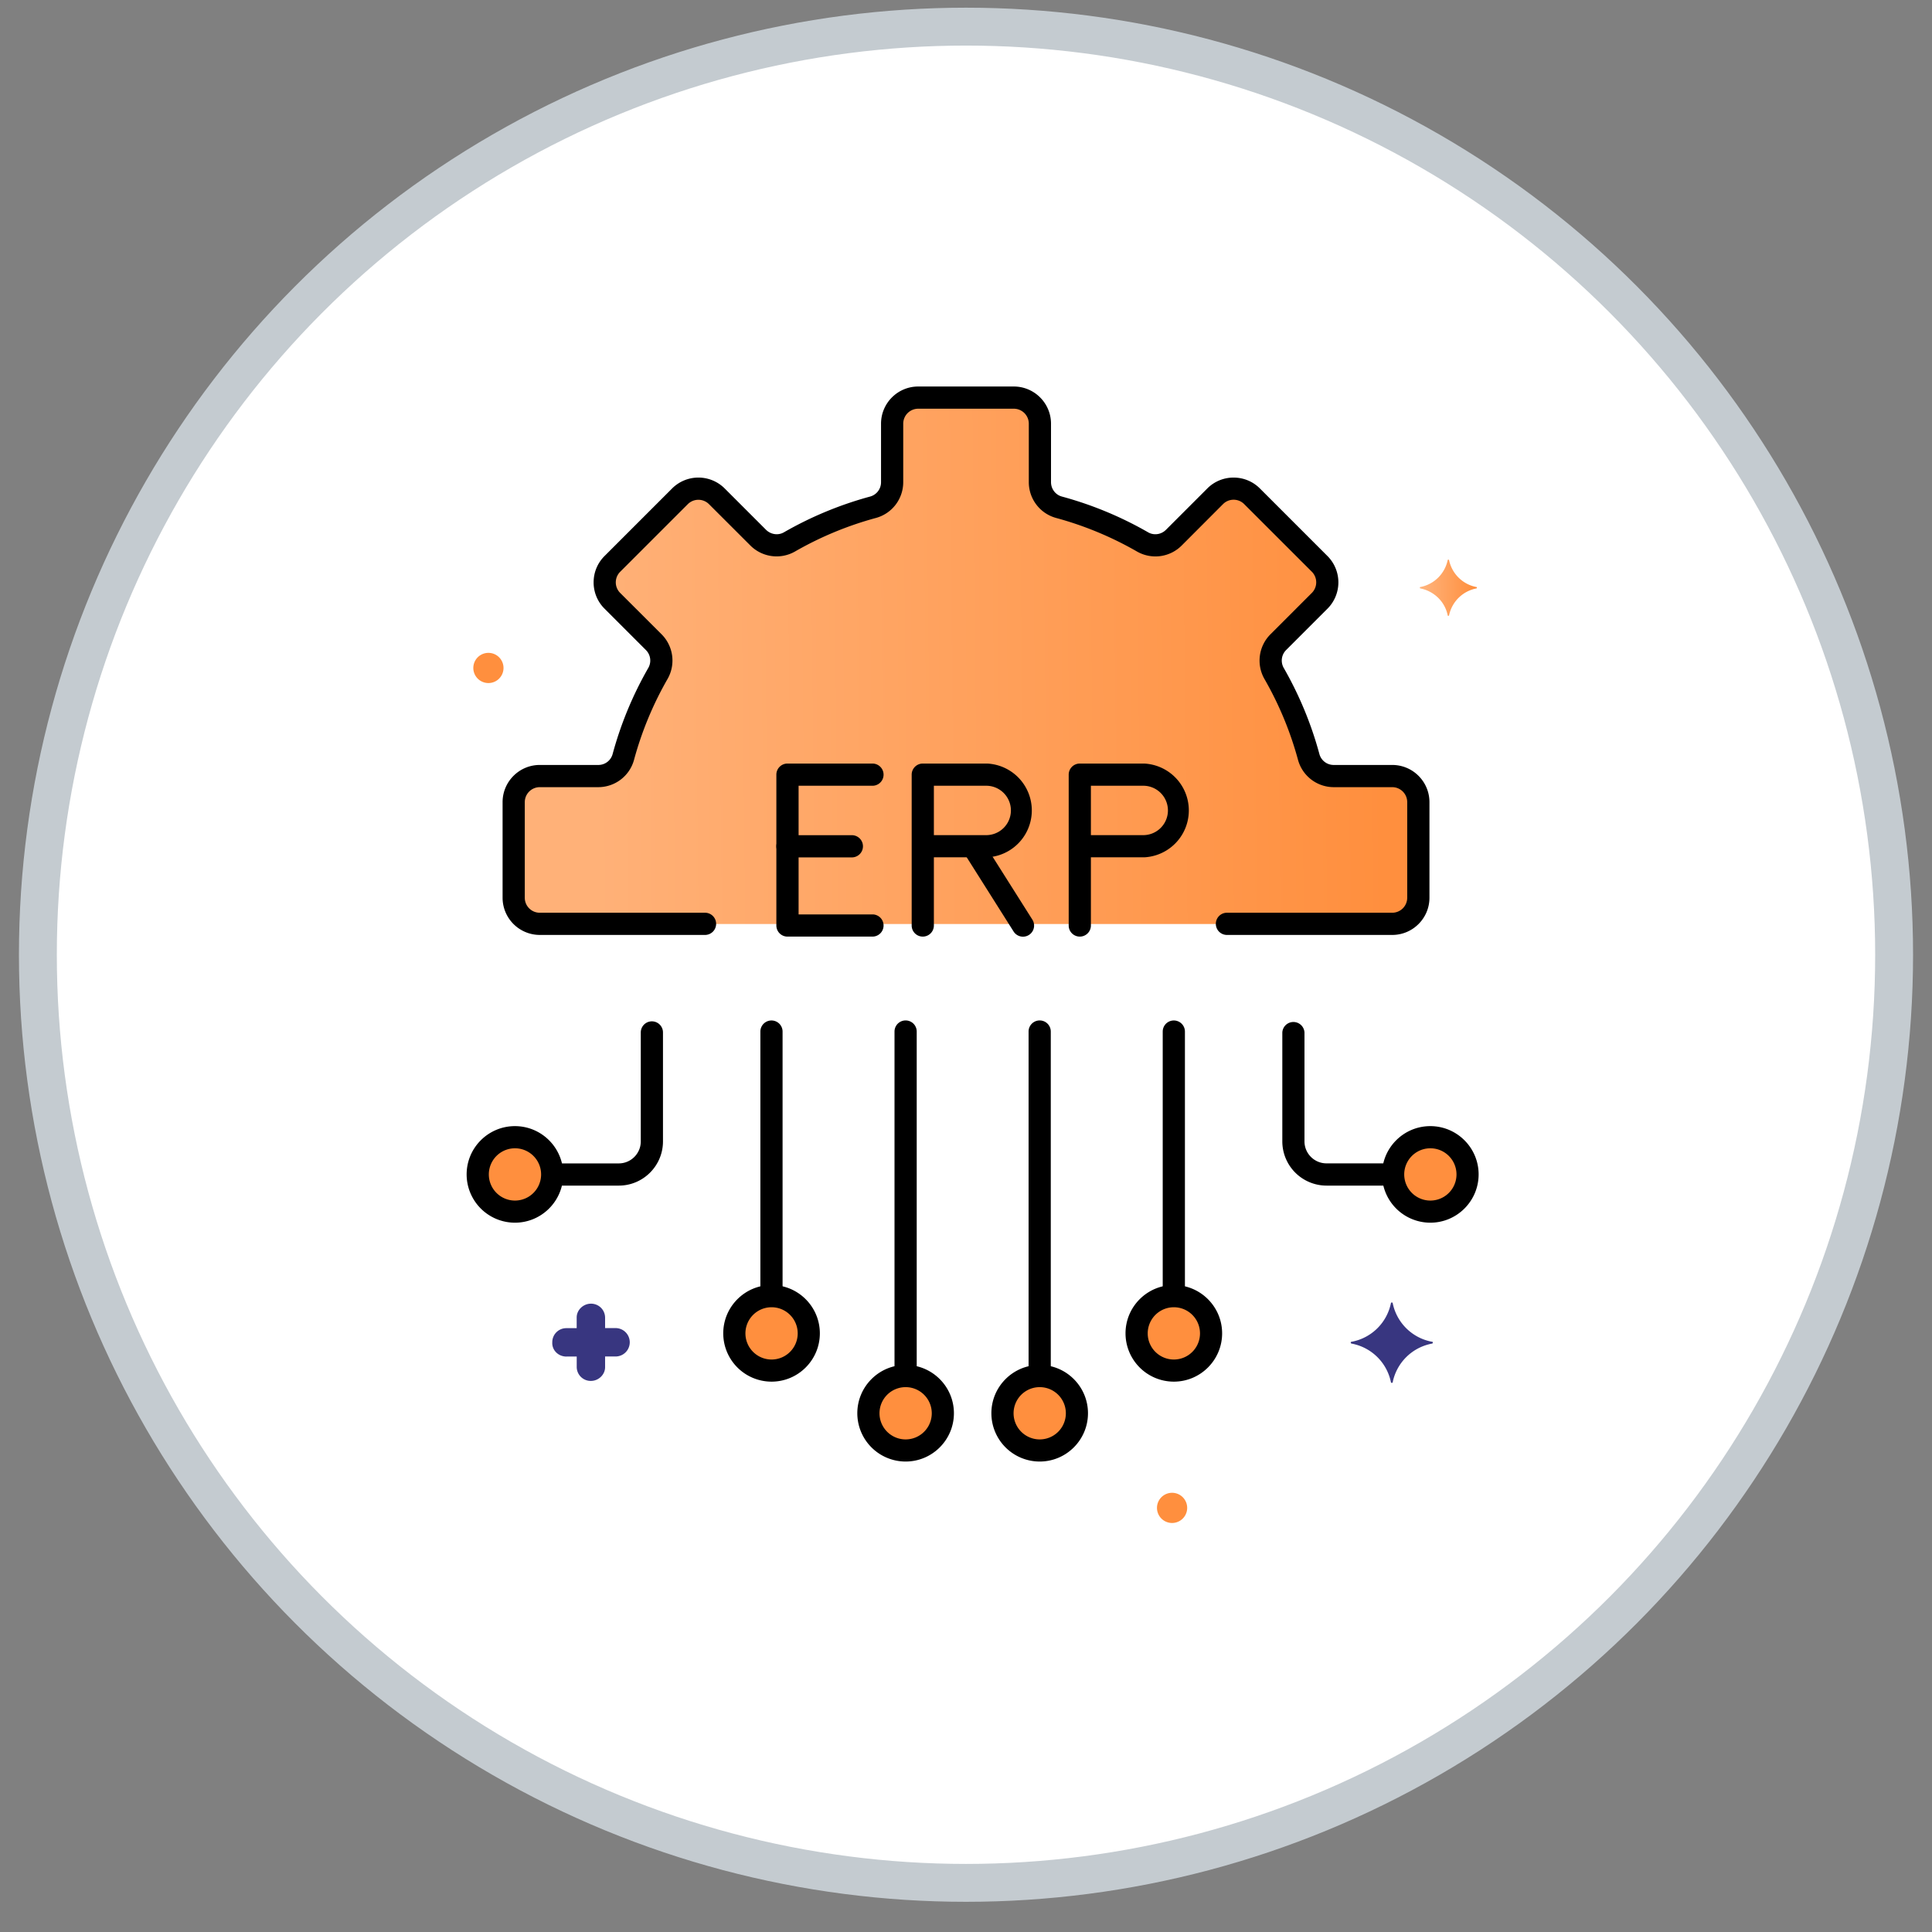
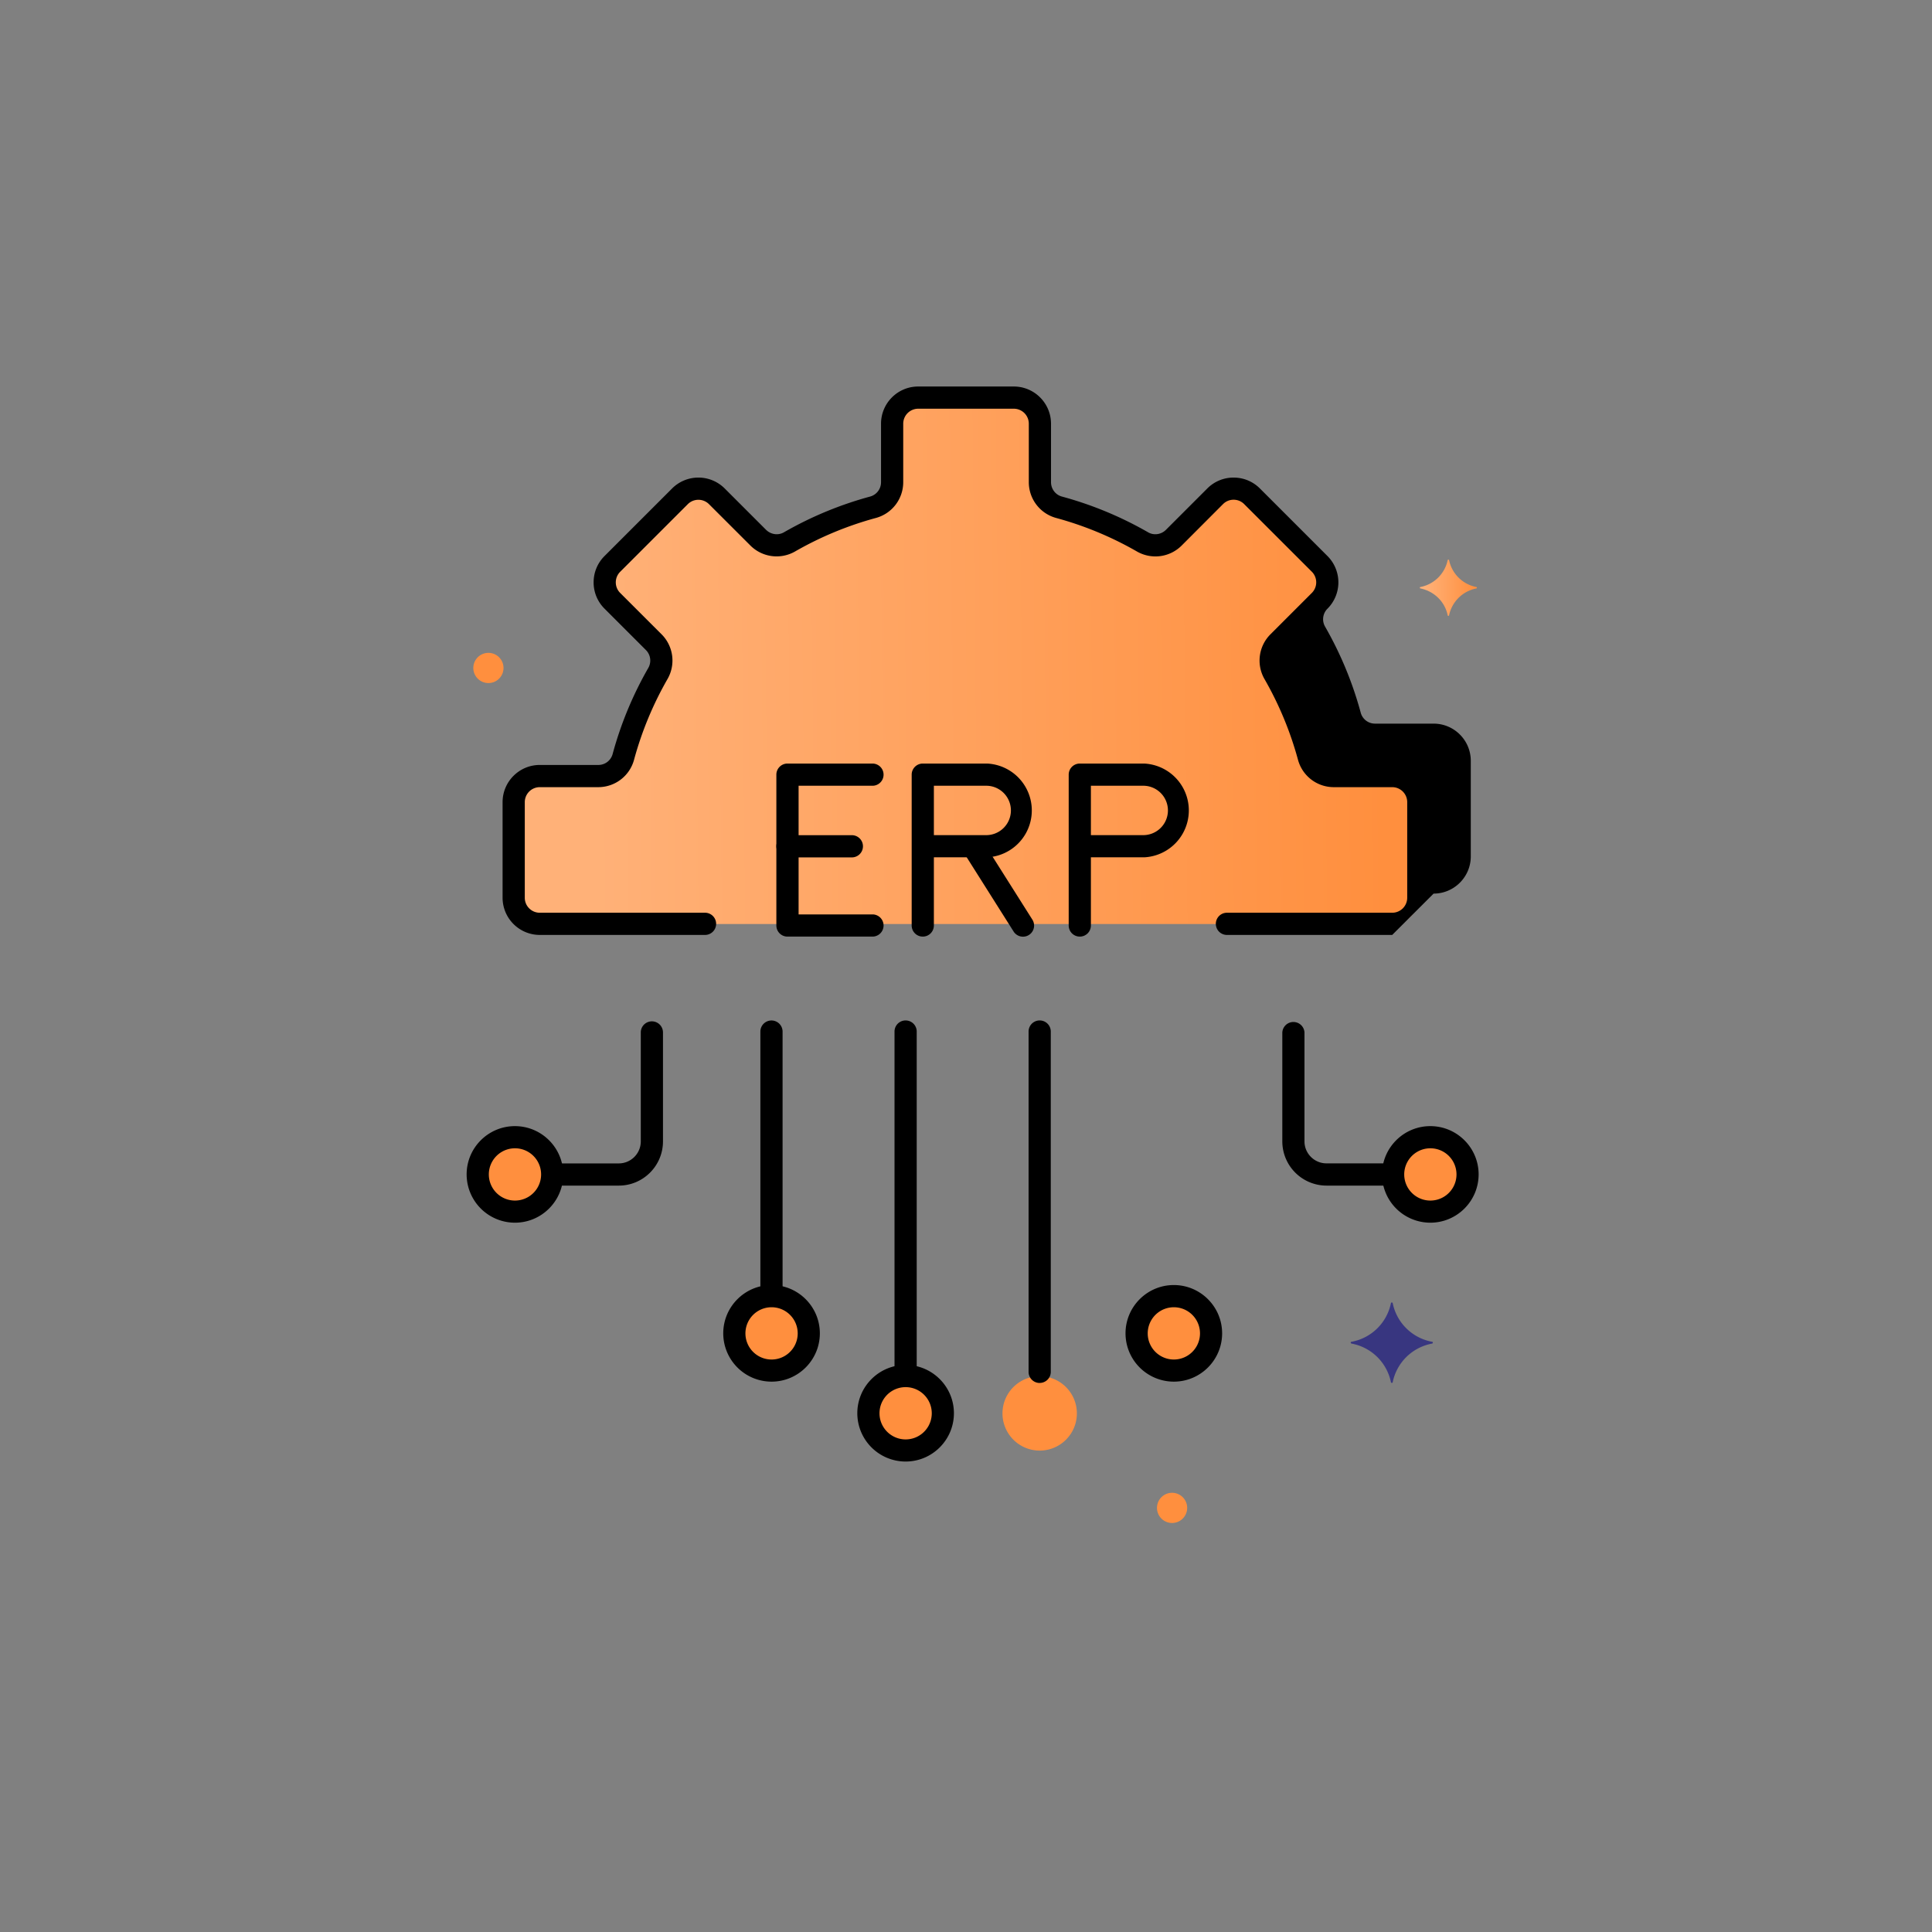
<svg xmlns="http://www.w3.org/2000/svg" width="51" height="51" fill="none">
  <rect width="100%" height="100%" fill="#808080" stroke="none" />
-   <circle cx="25.5" cy="25.203" r="24.5" fill="#fff" stroke="#C4CBD0" />
  <g clip-path="url(#a)">
    <path d="M36.751 20.49H35.21a.684.684 0 01-.663-.501 9.313 9.313 0 00-.916-2.21.685.685 0 01.113-.824l1.092-1.092a.689.689 0 000-.973l-1.785-1.785a.689.689 0 00-.973 0l-1.092 1.091a.685.685 0 01-.824.113 9.317 9.317 0 00-2.21-.915.684.684 0 01-.501-.663V11.19a.689.689 0 00-.689-.689h-2.524a.689.689 0 00-.688.689v1.542a.684.684 0 01-.502.662 9.317 9.317 0 00-2.21.916.685.685 0 01-.824-.113l-1.091-1.09a.688.688 0 00-.974 0l-1.784 1.784a.689.689 0 000 .973l1.091 1.092a.685.685 0 01.113.824 9.317 9.317 0 00-.916 2.21.684.684 0 01-.662.501h-1.543a.689.689 0 00-.688.689v2.524c0 .38.308.688.688.688h22.504c.38 0 .689-.308.689-.688v-2.524a.689.689 0 00-.689-.689z" fill="url(#b)" />
    <path d="M23.906 38.292a.982.982 0 100-1.964.982.982 0 000 1.964zM27.445 38.292a.982.982 0 100-1.964.982.982 0 000 1.964zM30.986 36.183a.982.982 0 100-1.964.982.982 0 000 1.964zM37.757 31.987a.982.982 0 100-1.964.982.982 0 000 1.964zM20.367 36.183a.982.982 0 100-1.964.982.982 0 000 1.964zM13.593 31.987a.982.982 0 100-1.963.982.982 0 000 1.963z" fill="#FF8F3E" />
    <path d="M38.977 15.497a.914.914 0 01-.726-.715c0-.011-.035-.011-.035 0a.914.914 0 01-.727.715c-.011 0-.011.024 0 .035.364.07.657.352.727.715 0 .012.035.012.035 0a.914.914 0 01.727-.715c.011-.011.011-.035 0-.035z" fill="url(#c)" />
-     <path d="M14.954 35.809h.27v.27a.37.37 0 00.374.374c.2 0 .375-.164.375-.363V35.808h.27a.375.375 0 00.012-.75H15.973v-.269a.37.37 0 00-.375-.375c-.199 0-.375.164-.375.363V35.06h-.27a.37.37 0 00-.374.375c-.012.199.152.375.375.375-.012 0-.012 0 0 0z" fill="#383680" />
    <path d="M30.94 40.203a.398.398 0 100-.797.398.398 0 000 .797zM12.893 18.031a.398.398 0 100-.797.398.398 0 000 .797z" fill="#FF8F3E" />
    <path d="M35.674 35.42a1.3 1.3 0 001.043-1.02c0-.023.047-.023.047 0a1.3 1.3 0 001.043 1.02c.023 0 .023.035 0 .047a1.3 1.3 0 00-1.043 1.02c0 .023-.047.023-.047 0a1.3 1.3 0 00-1.043-1.02c-.024-.012-.024-.047 0-.047z" fill="#383680" />
    <path d="M23.031 24.724h-2.244a.293.293 0 01-.293-.293v-3.982c0-.162.131-.293.293-.293h2.244a.293.293 0 010 .586h-1.95v3.396h1.95a.293.293 0 110 .586z" fill="#000" />
    <path d="M22.487 22.633h-1.7a.293.293 0 110-.586h1.7a.293.293 0 110 .586zM28.504 24.724a.293.293 0 01-.293-.293v-3.982c0-.162.131-.293.293-.293h1.7a1.239 1.239 0 010 2.475h-1.407v1.8a.293.293 0 01-.293.293zm.293-2.679h1.407a.652.652 0 000-1.303h-1.407v1.303zM24.36 24.724a.293.293 0 01-.294-.293v-3.982c0-.162.132-.293.293-.293h1.7a1.239 1.239 0 010 2.475h-1.407v1.8a.293.293 0 01-.293.293zm.292-2.679h1.407a.652.652 0 000-1.303h-1.407v1.303z" fill="#000" />
    <path d="M27.004 24.726a.293.293 0 01-.248-.137l-1.322-2.093a.293.293 0 01.495-.313l1.323 2.093a.293.293 0 01-.248.45z" fill="#000" />
-     <path d="M36.751 24.68h-4.363a.293.293 0 010-.586h4.363a.396.396 0 00.396-.395v-2.524a.396.396 0 00-.396-.396H35.21a.978.978 0 01-.945-.718 9.033 9.033 0 00-.888-2.14.979.979 0 01.16-1.177l1.092-1.092a.396.396 0 000-.56l-1.785-1.784a.394.394 0 00-.56 0l-1.09 1.092a.979.979 0 01-1.178.16 9.033 9.033 0 00-2.14-.888.978.978 0 01-.718-.945v-1.542a.396.396 0 00-.396-.396h-2.524a.396.396 0 00-.395.396v1.542a.978.978 0 01-.718.945 9.03 9.03 0 00-2.14.887.979.979 0 01-1.178-.16l-1.091-1.09a.396.396 0 00-.56 0l-1.784 1.784a.394.394 0 000 .56l1.091 1.09a.979.979 0 01.16 1.178 9.032 9.032 0 00-.887 2.14.978.978 0 01-.945.718h-1.543a.396.396 0 00-.395.396v2.524c0 .218.177.395.395.395h4.363a.293.293 0 010 .586h-4.363a.983.983 0 01-.981-.981v-2.524c0-.541.44-.982.981-.982h1.543a.39.39 0 00.38-.285 9.61 9.61 0 01.944-2.279.392.392 0 00-.066-.471l-1.091-1.091a.975.975 0 01-.288-.694c0-.262.102-.509.287-.694l1.785-1.785a.982.982 0 011.388 0l1.091 1.091c.127.126.32.154.472.067a9.618 9.618 0 012.279-.945.391.391 0 00.285-.38v-1.542c0-.542.44-.982.981-.982h2.524c.541 0 .982.44.982.982v1.542c0 .178.117.334.285.38a9.614 9.614 0 012.279.945c.151.087.345.06.471-.067l1.091-1.091a.975.975 0 01.694-.287c.262 0 .509.102.694.287l1.785 1.785a.983.983 0 010 1.388l-1.091 1.091a.392.392 0 00-.066.471c.411.716.729 1.483.944 2.28a.39.39 0 00.38.284h1.542c.542 0 .982.44.982.982v2.524c0 .54-.44.981-.982.981zM23.906 36.507a.293.293 0 01-.293-.293V27.23a.293.293 0 11.586 0v8.983a.293.293 0 01-.293.293z" fill="#000" />
+     <path d="M36.751 24.68h-4.363a.293.293 0 010-.586h4.363a.396.396 0 00.396-.395v-2.524a.396.396 0 00-.396-.396H35.21a.978.978 0 01-.945-.718 9.033 9.033 0 00-.888-2.14.979.979 0 01.16-1.177l1.092-1.092a.396.396 0 000-.56l-1.785-1.784a.394.394 0 00-.56 0l-1.09 1.092a.979.979 0 01-1.178.16 9.033 9.033 0 00-2.14-.888.978.978 0 01-.718-.945v-1.542a.396.396 0 00-.396-.396h-2.524a.396.396 0 00-.395.396v1.542a.978.978 0 01-.718.945 9.03 9.03 0 00-2.14.887.979.979 0 01-1.178-.16l-1.091-1.09a.396.396 0 00-.56 0l-1.784 1.784a.394.394 0 000 .56l1.091 1.09a.979.979 0 01.16 1.178 9.032 9.032 0 00-.887 2.14.978.978 0 01-.945.718h-1.543a.396.396 0 00-.395.396v2.524c0 .218.177.395.395.395h4.363a.293.293 0 010 .586h-4.363a.983.983 0 01-.981-.981v-2.524c0-.541.44-.982.981-.982h1.543a.39.39 0 00.38-.285 9.61 9.61 0 01.944-2.279.392.392 0 00-.066-.471l-1.091-1.091a.975.975 0 01-.288-.694c0-.262.102-.509.287-.694l1.785-1.785a.982.982 0 011.388 0l1.091 1.091c.127.126.32.154.472.067a9.618 9.618 0 012.279-.945.391.391 0 00.285-.38v-1.542c0-.542.44-.982.981-.982h2.524c.541 0 .982.44.982.982v1.542c0 .178.117.334.285.38a9.614 9.614 0 012.279.945c.151.087.345.06.471-.067l1.091-1.091a.975.975 0 01.694-.287c.262 0 .509.102.694.287l1.785 1.785a.983.983 0 010 1.388a.392.392 0 00-.066.471c.411.716.729 1.483.944 2.28a.39.39 0 00.38.284h1.542c.542 0 .982.44.982.982v2.524c0 .54-.44.981-.982.981zM23.906 36.507a.293.293 0 01-.293-.293V27.23a.293.293 0 11.586 0v8.983a.293.293 0 01-.293.293z" fill="#000" />
    <path d="M23.906 38.581a1.276 1.276 0 01-1.275-1.275c0-.703.572-1.275 1.275-1.275s1.275.572 1.275 1.275-.572 1.275-1.275 1.275zm0-1.964a.69.69 0 10.001 1.38.69.69 0 00-.001-1.38zM27.445 36.507a.293.293 0 01-.293-.293V27.23a.293.293 0 11.586 0v8.983a.293.293 0 01-.293.293z" fill="#000" />
-     <path d="M27.445 38.581a1.276 1.276 0 01-1.275-1.275c0-.703.572-1.275 1.275-1.275s1.275.572 1.275 1.275-.572 1.275-1.275 1.275zm0-1.964a.69.69 0 10.002 1.38.69.69 0 00-.002-1.38zM30.986 34.397a.293.293 0 01-.293-.293v-6.873a.293.293 0 11.586 0v6.873a.293.293 0 01-.293.293z" fill="#000" />
    <path d="M30.986 36.472a1.276 1.276 0 01-1.275-1.275c0-.703.572-1.275 1.275-1.275s1.275.572 1.275 1.275-.572 1.275-1.275 1.275zm0-1.964a.69.69 0 10.002 1.38.69.69 0 00-.002-1.38zM36.667 31.297h-1.651a1.168 1.168 0 01-1.166-1.167v-2.876a.293.293 0 01.585 0v2.876c0 .32.261.58.581.58h1.651a.293.293 0 110 .587z" fill="#000" />
    <path d="M37.757 32.276a1.276 1.276 0 01-1.275-1.275c0-.703.572-1.274 1.275-1.274s1.275.572 1.275 1.274c0 .703-.572 1.275-1.275 1.275zm0-1.964a.69.69 0 10.002 1.38.69.69 0 00-.002-1.38zM20.365 34.397a.293.293 0 01-.293-.293v-6.873a.293.293 0 11.586 0v6.873a.293.293 0 01-.293.293z" fill="#000" />
    <path d="M20.367 36.472a1.276 1.276 0 01-1.275-1.275c0-.703.572-1.275 1.275-1.275s1.275.572 1.275 1.275-.572 1.275-1.275 1.275zm0-1.964a.69.69 0 10.001 1.38.69.69 0 00-.001-1.38zM16.335 31.297h-1.651a.293.293 0 010-.586h1.65c.32 0 .581-.26.581-.58v-2.877a.293.293 0 11.586 0v2.876c0 .644-.523 1.167-1.166 1.167z" fill="#000" />
    <path d="M13.593 32.276a1.276 1.276 0 01-1.275-1.275c0-.703.572-1.274 1.275-1.274s1.275.572 1.275 1.274c0 .703-.572 1.275-1.275 1.275zm0-1.964a.69.69 0 10.002 1.38.69.69 0 00-.002-1.38z" fill="#000" />
  </g>
  <defs>
    <linearGradient id="b" x1="36.497" y1="17.446" x2="15.604" y2="17.671" gradientUnits="userSpaceOnUse">
      <stop stop-color="#FF8F3E" />
      <stop offset="1" stop-color="#FFB178" />
    </linearGradient>
    <linearGradient id="c" x1="38.927" y1="15.515" x2="37.609" y2="15.523" gradientUnits="userSpaceOnUse">
      <stop stop-color="#FF8F3E" />
      <stop offset="1" stop-color="#FFB178" />
    </linearGradient>
    <clipPath id="a">
      <path fill="#fff" transform="translate(10.5 10.203)" d="M0 0H30V30H0z" />
    </clipPath>
  </defs>
</svg>